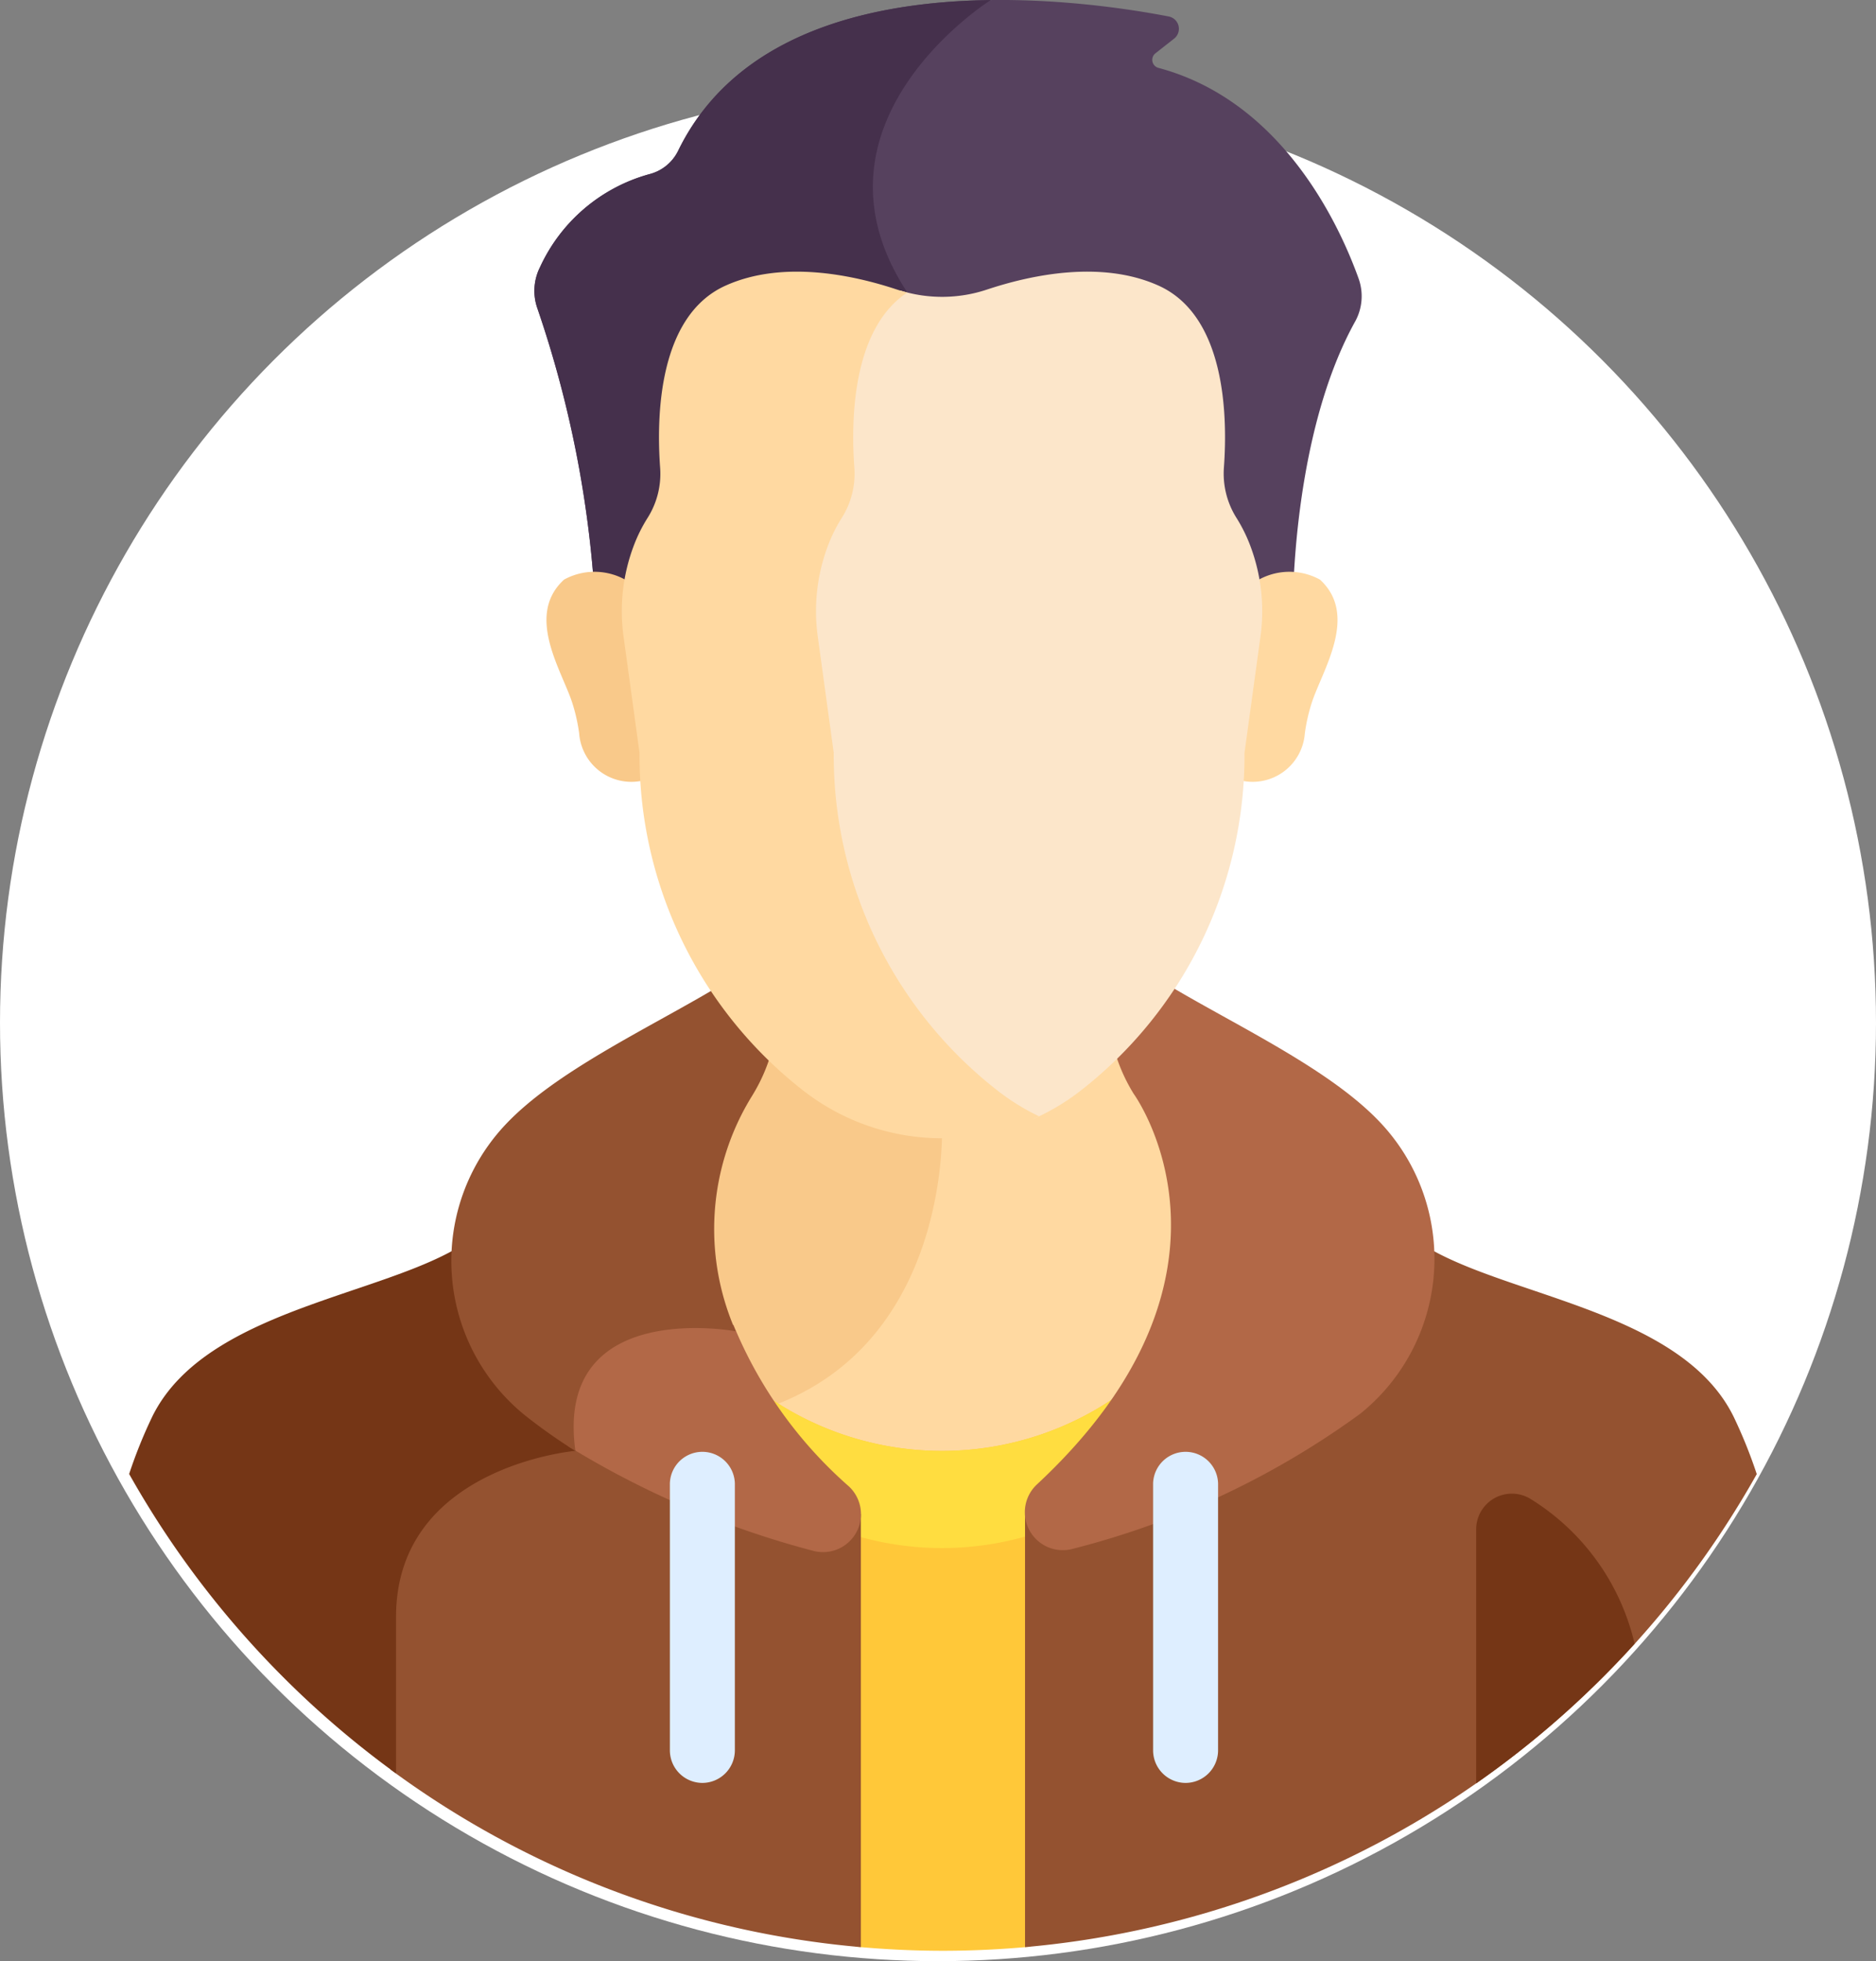
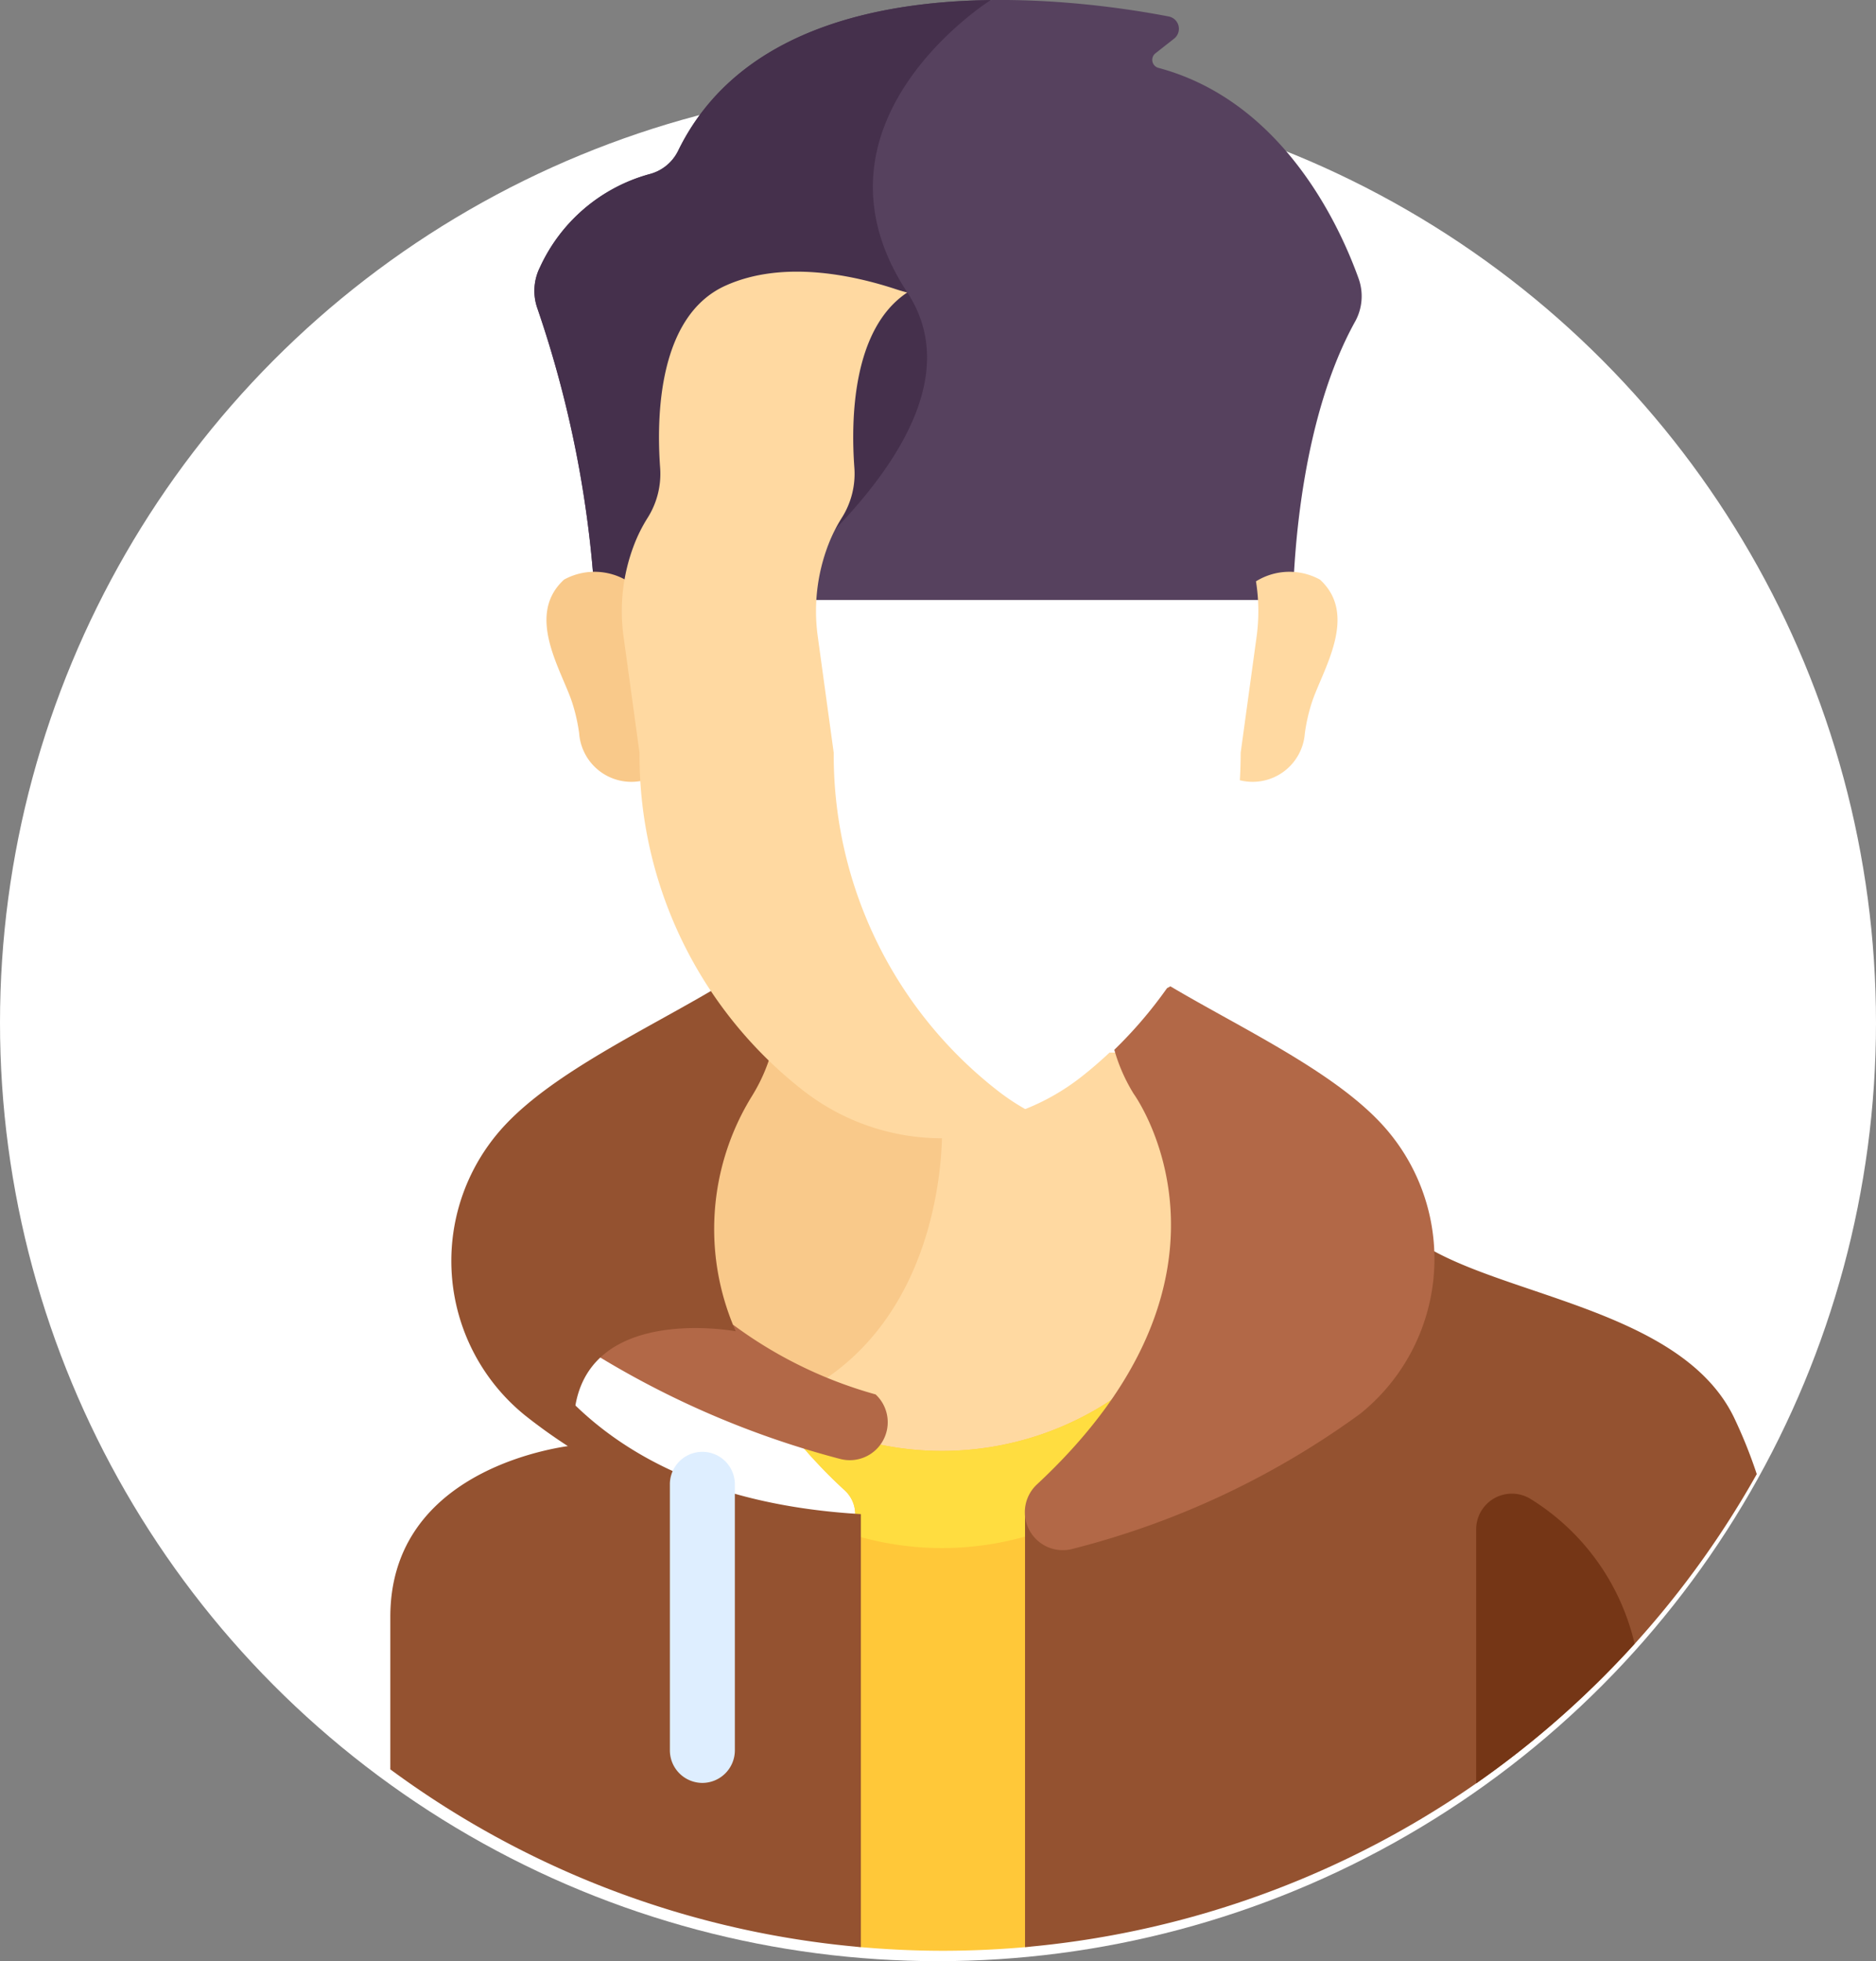
<svg xmlns="http://www.w3.org/2000/svg" id="Gruppe_1453" data-name="Gruppe 1453" width="65.918" height="68.877" viewBox="0 0 65.918 68.877">
  <rect x="0" y="0" width="65.918" height="68.877" fill="#808080" stroke="none" />
  <circle id="Ellipse_85" data-name="Ellipse 85" cx="32.959" cy="32.959" r="32.959" transform="translate(0 2.959)" fill="#fff" />
  <g id="man_2_" data-name="man (2)" transform="translate(4.539 0)">
    <path id="Pfad_15801" data-name="Pfad 15801" d="M150.823,21.072h24.524c.043-1.767.338-6.444,2.185-9.776a1.839,1.839,0,0,0,.124-1.513c-.67-1.868-2.672-6.236-7.037-7.4a.292.292,0,0,1-.1-.512l.654-.514a.44.44,0,0,0-.188-.778c-3.221-.621-13.917-2.108-17.24,4.725a1.55,1.55,0,0,1-1.011.815,5.97,5.97,0,0,0-3.839,3.264,1.849,1.849,0,0,0-.1,1.423A38.566,38.566,0,0,1,150.823,21.072Z" transform="translate(-134.457 0)" fill="#56415e" />
    <path id="Pfad_15802" data-name="Pfad 15802" d="M161.8,10.289C157.879,4.319,164.731.018,164.731.018c-4.155.054-8.955,1.118-10.99,5.3a1.55,1.55,0,0,1-1.011.815A5.97,5.97,0,0,0,148.891,9.4a1.849,1.849,0,0,0-.1,1.423,38.571,38.571,0,0,1,2.033,10.266h5.708C160.145,18.161,164.124,13.836,161.8,10.289Z" transform="translate(-134.457 -0.016)" fill="#45304c" />
    <path id="Pfad_15803" data-name="Pfad 15803" d="M202.792,290.517a10.775,10.775,0,0,0,6.045-1.854,10.868,10.868,0,0,0,2.188-6.892A8.391,8.391,0,0,0,209.7,277.6a5.6,5.6,0,0,1-.609-1.34h-.412c-.346.325-.692.621-1.031.884a7.93,7.93,0,0,1-9.71,0c-.339-.263-.685-.558-1.031-.884h-.355l.028.028a5.653,5.653,0,0,1-.62,1.377,8.408,8.408,0,0,0-1.329,4.175,10.845,10.845,0,0,0,2.158,6.85A10.777,10.777,0,0,0,202.792,290.517Z" transform="translate(-174.232 -239.293)" fill="#ffd9a1" />
    <path id="Pfad_15804" data-name="Pfad 15804" d="M202.793,278.8a7.916,7.916,0,0,1-4.855-1.66c-.339-.263-.685-.558-1.031-.884h-.356l.028.028a5.657,5.657,0,0,1-.62,1.377,8.409,8.409,0,0,0-1.329,4.175,10.845,10.845,0,0,0,2.158,6.85C203.141,286.384,202.793,278.8,202.793,278.8Z" transform="translate(-174.233 -239.293)" fill="#f9c98a" />
    <path id="Pfad_15805" data-name="Pfad 15805" d="M208.364,365.179a18.191,18.191,0,0,0,2.93,3.453,1.134,1.134,0,0,1,.36.827v15.19c1.016.095,2.044.146,3.084.146s2.069-.051,3.084-.145V369.5a1.186,1.186,0,0,1,.36-.937,18.226,18.226,0,0,0,2.907-3.418,10.783,10.783,0,0,1-12.726.035Z" transform="translate(-186.143 -316.283)" fill="#ffc839" />
    <path id="Pfad_15806" data-name="Pfad 15806" d="M211.293,368.632a1.134,1.134,0,0,1,.36.827v.751a10.747,10.747,0,0,0,6.169-.021V369.5a1.186,1.186,0,0,1,.36-.937,18.226,18.226,0,0,0,2.907-3.418,10.782,10.782,0,0,1-12.726.035A18.2,18.2,0,0,0,211.293,368.632Z" transform="translate(-186.142 -316.283)" fill="#ffdd40" />
    <path id="Pfad_15807" data-name="Pfad 15807" d="M303.26,330.859a16.894,16.894,0,0,0-.81-2.01c-2.023-4.127-9.322-4.282-11.686-6.646,0,0-.665,9.328-13.215,10.061v15.208A32.786,32.786,0,0,0,303.26,330.859Z" transform="translate(-246.071 -279.088)" fill="#945230" />
    <path id="Pfad_15808" data-name="Pfad 15808" d="M117.224,367.63a5.049,5.049,0,0,0-.054,1.588c-1.108.157-6.284,1.151-6.284,6.005v5.355a32.608,32.608,0,0,0,16.534,6.243V371.613c-5.129-.3-8.272-2.035-10.2-3.983Z" transform="translate(-101.71 -318.437)" fill="#945230" />
-     <path id="Pfad_15809" data-name="Pfad 15809" d="M54.8,322.2c-2.364,2.364-9.663,2.519-11.686,6.646a16.891,16.891,0,0,0-.81,2.01,32.942,32.942,0,0,0,9.378,10.518v-5.5c0-5.286,6.307-5.831,6.307-5.831a5.158,5.158,0,0,1,0-1.593A10.587,10.587,0,0,1,54.8,322.2Z" transform="translate(-42.305 -279.089)" fill="#753616" />
    <path id="Pfad_15810" data-name="Pfad 15810" d="M336.762,150.289a2.228,2.228,0,0,0-2.249.06,6.648,6.648,0,0,1,.02,1.957l-.558,4.064q0,.491-.029.965a1.84,1.84,0,0,0,2.284-1.649,6.223,6.223,0,0,1,.24-1.064C336.832,153.492,338.137,151.55,336.762,150.289Z" transform="translate(-294.92 -129.932)" fill="#ffd9a1" />
    <path id="Pfad_15811" data-name="Pfad 15811" d="M152.495,150.289a2.228,2.228,0,0,1,2.249.06,6.646,6.646,0,0,0-.02,1.957l.558,4.064q0,.491.029.965a1.84,1.84,0,0,1-2.284-1.649,6.231,6.231,0,0,0-.24-1.064c-.362-1.13-1.668-3.072-.292-4.332Z" transform="translate(-137.216 -129.932)" fill="#f9c98a" />
    <path id="Pfad_15812" data-name="Pfad 15812" d="M290.038,263.661c-1.735-1.848-4.922-3.334-7.383-4.791l-.119.066a15.307,15.307,0,0,1-1.851,2.163,6.091,6.091,0,0,0,.682,1.548s4.583,6.289-3.4,13.716a1.333,1.333,0,0,0,1.256,2.263,29.422,29.422,0,0,0,10.108-4.748A6.977,6.977,0,0,0,290.038,263.661Z" transform="translate(-246.07 -224.23)" fill="#b26847" />
-     <path id="Pfad_15813" data-name="Pfad 15813" d="M163.36,347.129c-.614-.1-3.331-.418-4.834,1.017a3.674,3.674,0,0,0-.94,3.229l-.04.006a31.882,31.882,0,0,0,8.611,3.677,1.333,1.333,0,0,0,1.256-2.263A15.251,15.251,0,0,1,163.36,347.129Z" transform="translate(-142.125 -300.593)" fill="#b26847" />
+     <path id="Pfad_15813" data-name="Pfad 15813" d="M163.36,347.129c-.614-.1-3.331-.418-4.834,1.017l-.04.006a31.882,31.882,0,0,0,8.611,3.677,1.333,1.333,0,0,0,1.256-2.263A15.251,15.251,0,0,1,163.36,347.129Z" transform="translate(-142.125 -300.593)" fill="#b26847" />
    <path id="Pfad_15814" data-name="Pfad 15814" d="M137.5,263.17a6.1,6.1,0,0,0,.683-1.55,15.3,15.3,0,0,1-1.886-2.179l-.084-.047c-2.461,1.457-5.647,2.943-7.383,4.791a6.976,6.976,0,0,0,.7,10.215,19.073,19.073,0,0,0,1.761,1.24c-.751-5.4,5.635-4.2,5.635-4.2h0A8.878,8.878,0,0,1,137.5,263.17Z" transform="translate(-115.612 -224.684)" fill="#945230" />
    <path id="Pfad_15815" data-name="Pfad 15815" d="M185.429,392.462a1.145,1.145,0,0,1-1.142-1.142v-9.378a1.142,1.142,0,0,1,2.283,0v9.378A1.145,1.145,0,0,1,185.429,392.462Z" transform="translate(-165.288 -329.845)" fill="#deeeff" />
-     <path id="Pfad_15816" data-name="Pfad 15816" d="M312.314,392.462a1.145,1.145,0,0,1-1.142-1.142v-9.378a1.142,1.142,0,0,1,2.283,0v9.378A1.145,1.145,0,0,1,312.314,392.462Z" transform="translate(-275.194 -329.845)" fill="#deeeff" />
-     <path id="Pfad_15817" data-name="Pfad 15817" d="M237.255,80.912a5.419,5.419,0,0,0-.483-.973,2.92,2.92,0,0,1-.441-1.782c.13-1.8.06-5.315-2.3-6.377-2.005-.9-4.466-.38-6.034.142a4.983,4.983,0,0,1-3.028.035c-1.787,1.372-1.829,4.461-1.709,6.105a2.931,2.931,0,0,1-.448,1.791,5.468,5.468,0,0,0-.478.954,6.584,6.584,0,0,0-.373,3.285l.565,4.119a15.133,15.133,0,0,0,5.85,12.034,7.961,7.961,0,0,0,1.265.8,7.875,7.875,0,0,0,1.64-.979,14.934,14.934,0,0,0,5.773-11.877l.558-4.064A6.5,6.5,0,0,0,237.255,80.912Z" transform="translate(-197.864 -61.75)" fill="#fce6ca" />
    <g id="Gruppe_1441" data-name="Gruppe 1441" transform="translate(17.311 9.539)">
      <path id="Pfad_15818" data-name="Pfad 15818" d="M184.891,100.065a14.934,14.934,0,0,1-5.773-11.877l-.558-4.065a6.5,6.5,0,0,1,.368-3.242,5.385,5.385,0,0,1,.472-.942,2.893,2.893,0,0,0,.443-1.767c-.123-1.675-.075-4.867,1.859-6.149-.118-.03-.234-.063-.35-.1-1.569-.522-4.029-1.044-6.034-.142-2.367,1.065-2.431,4.6-2.3,6.393a2.892,2.892,0,0,1-.442,1.767,5.394,5.394,0,0,0-.472.942,6.5,6.5,0,0,0-.368,3.242l.558,4.065a14.935,14.935,0,0,0,5.773,11.877,7.929,7.929,0,0,0,8.267.888A7.846,7.846,0,0,1,184.891,100.065Z" transform="translate(-171.673 -71.289)" fill="#ffd9a1" />
    </g>
    <path id="Pfad_15821" data-name="Pfad 15821" d="M401.567,397.281a8.16,8.16,0,0,0-3.641-5.076A1.254,1.254,0,0,0,396,393.261v8.924A32.963,32.963,0,0,0,401.567,397.281Z" transform="translate(-348.67 -339.552)" fill="#753616" />
  </g>
</svg>